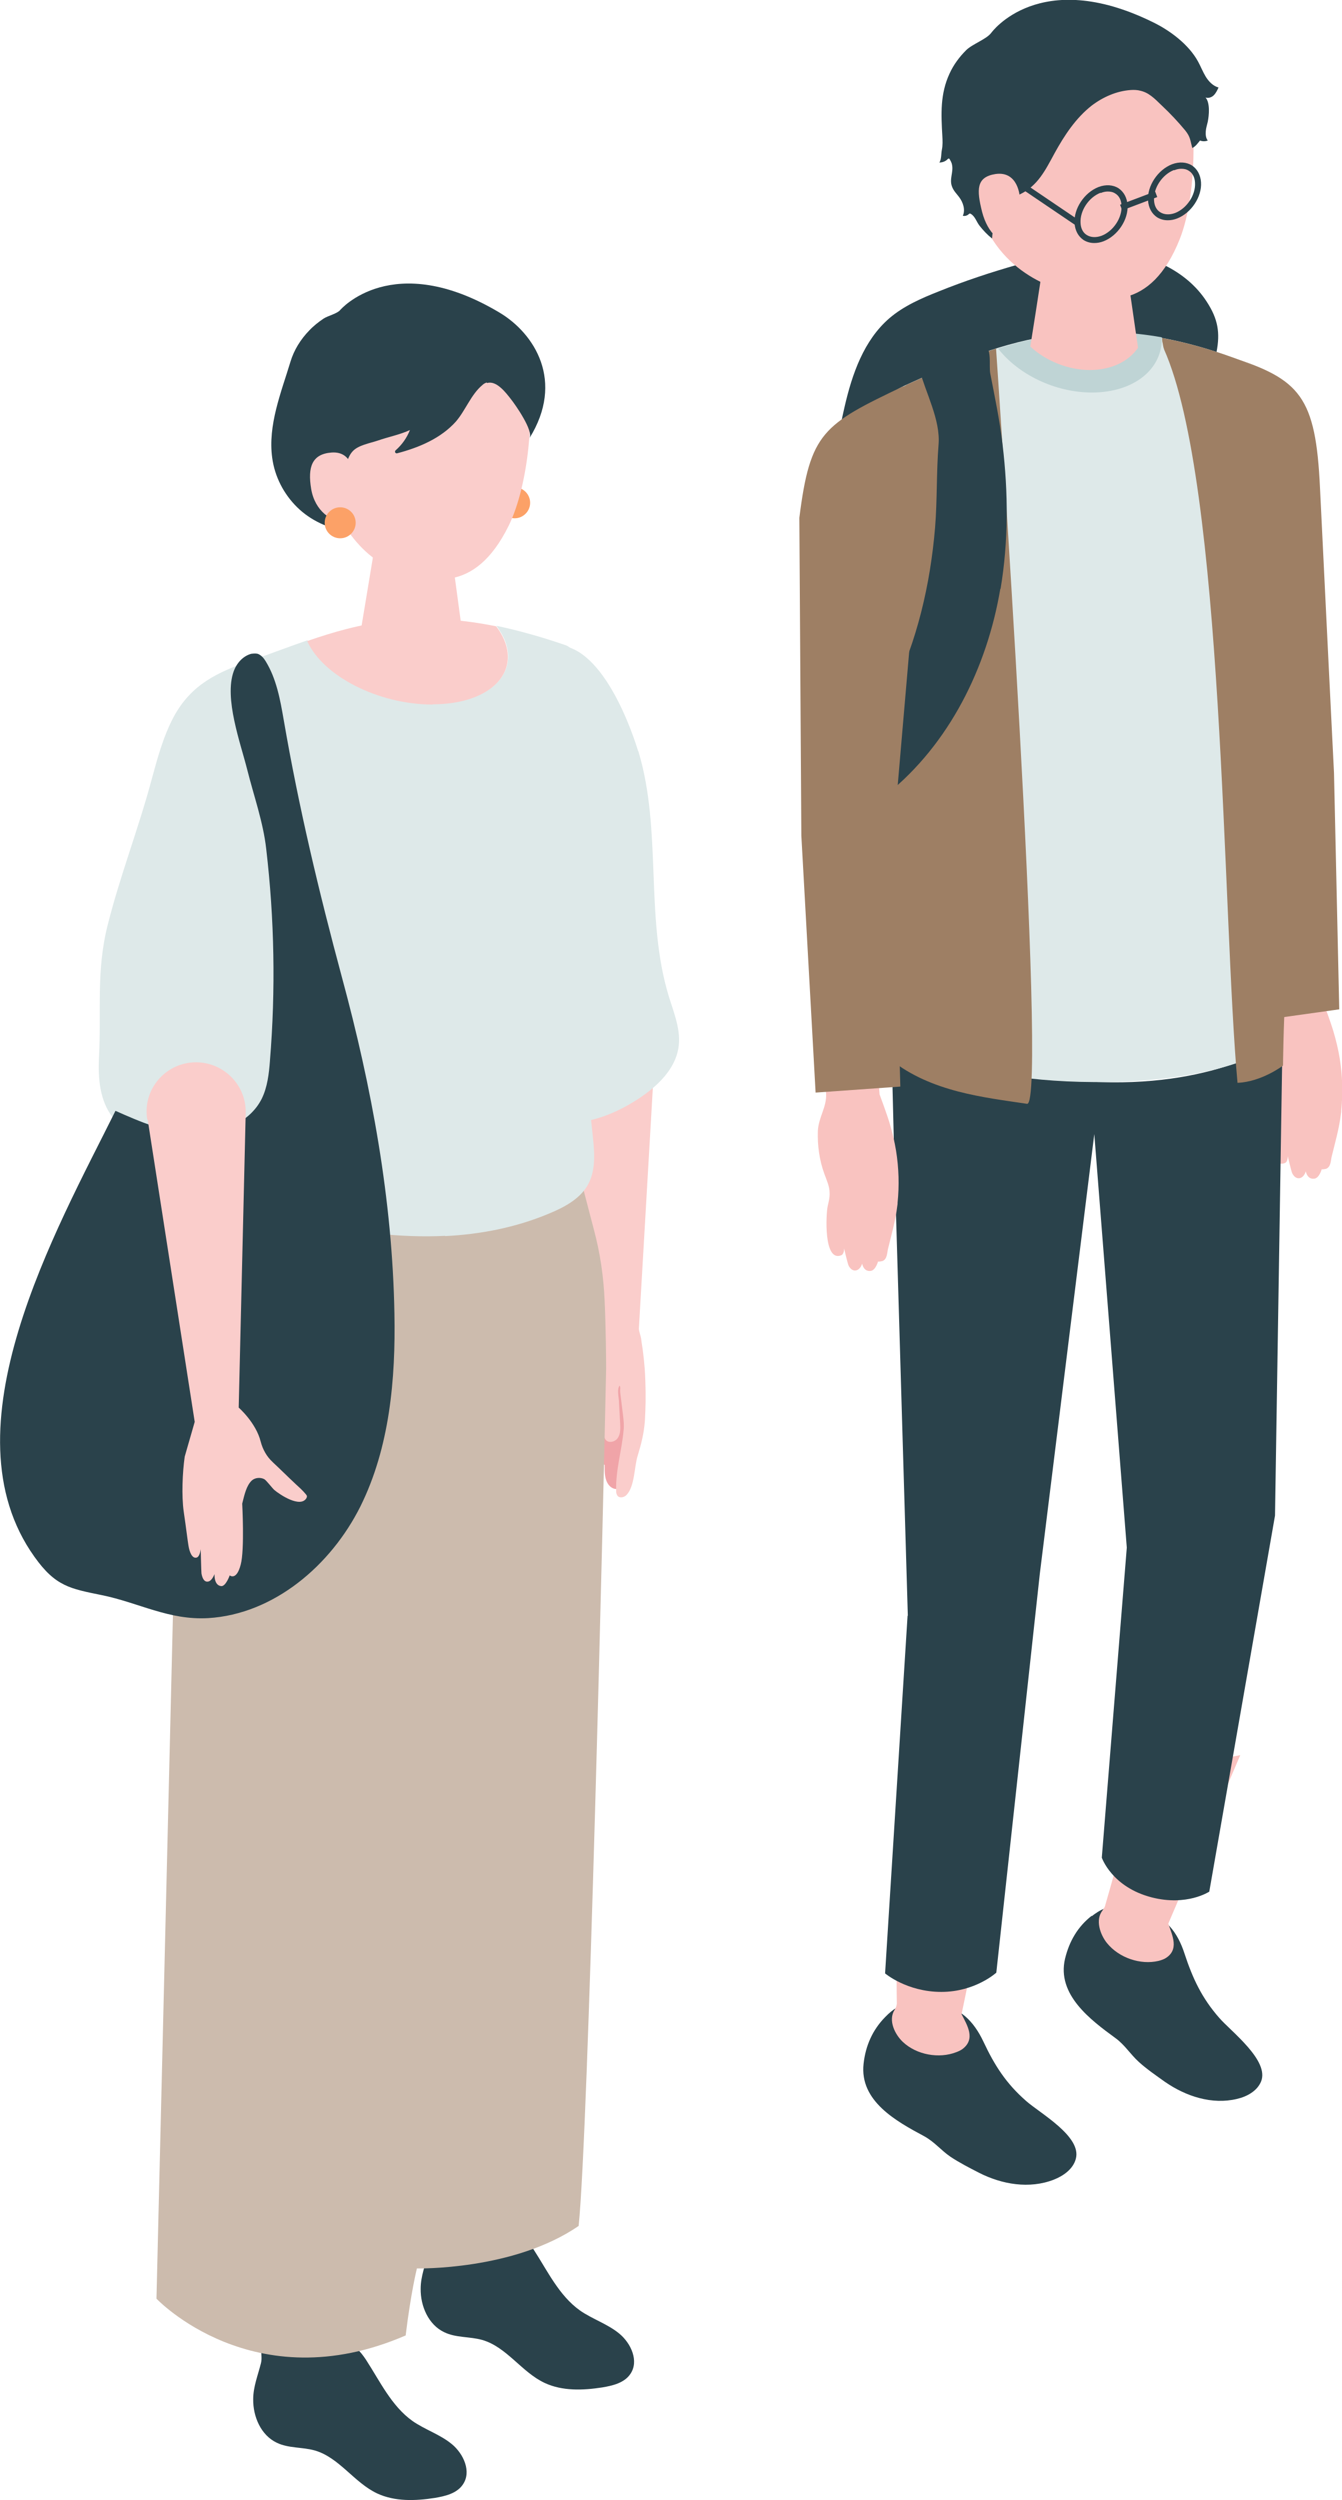
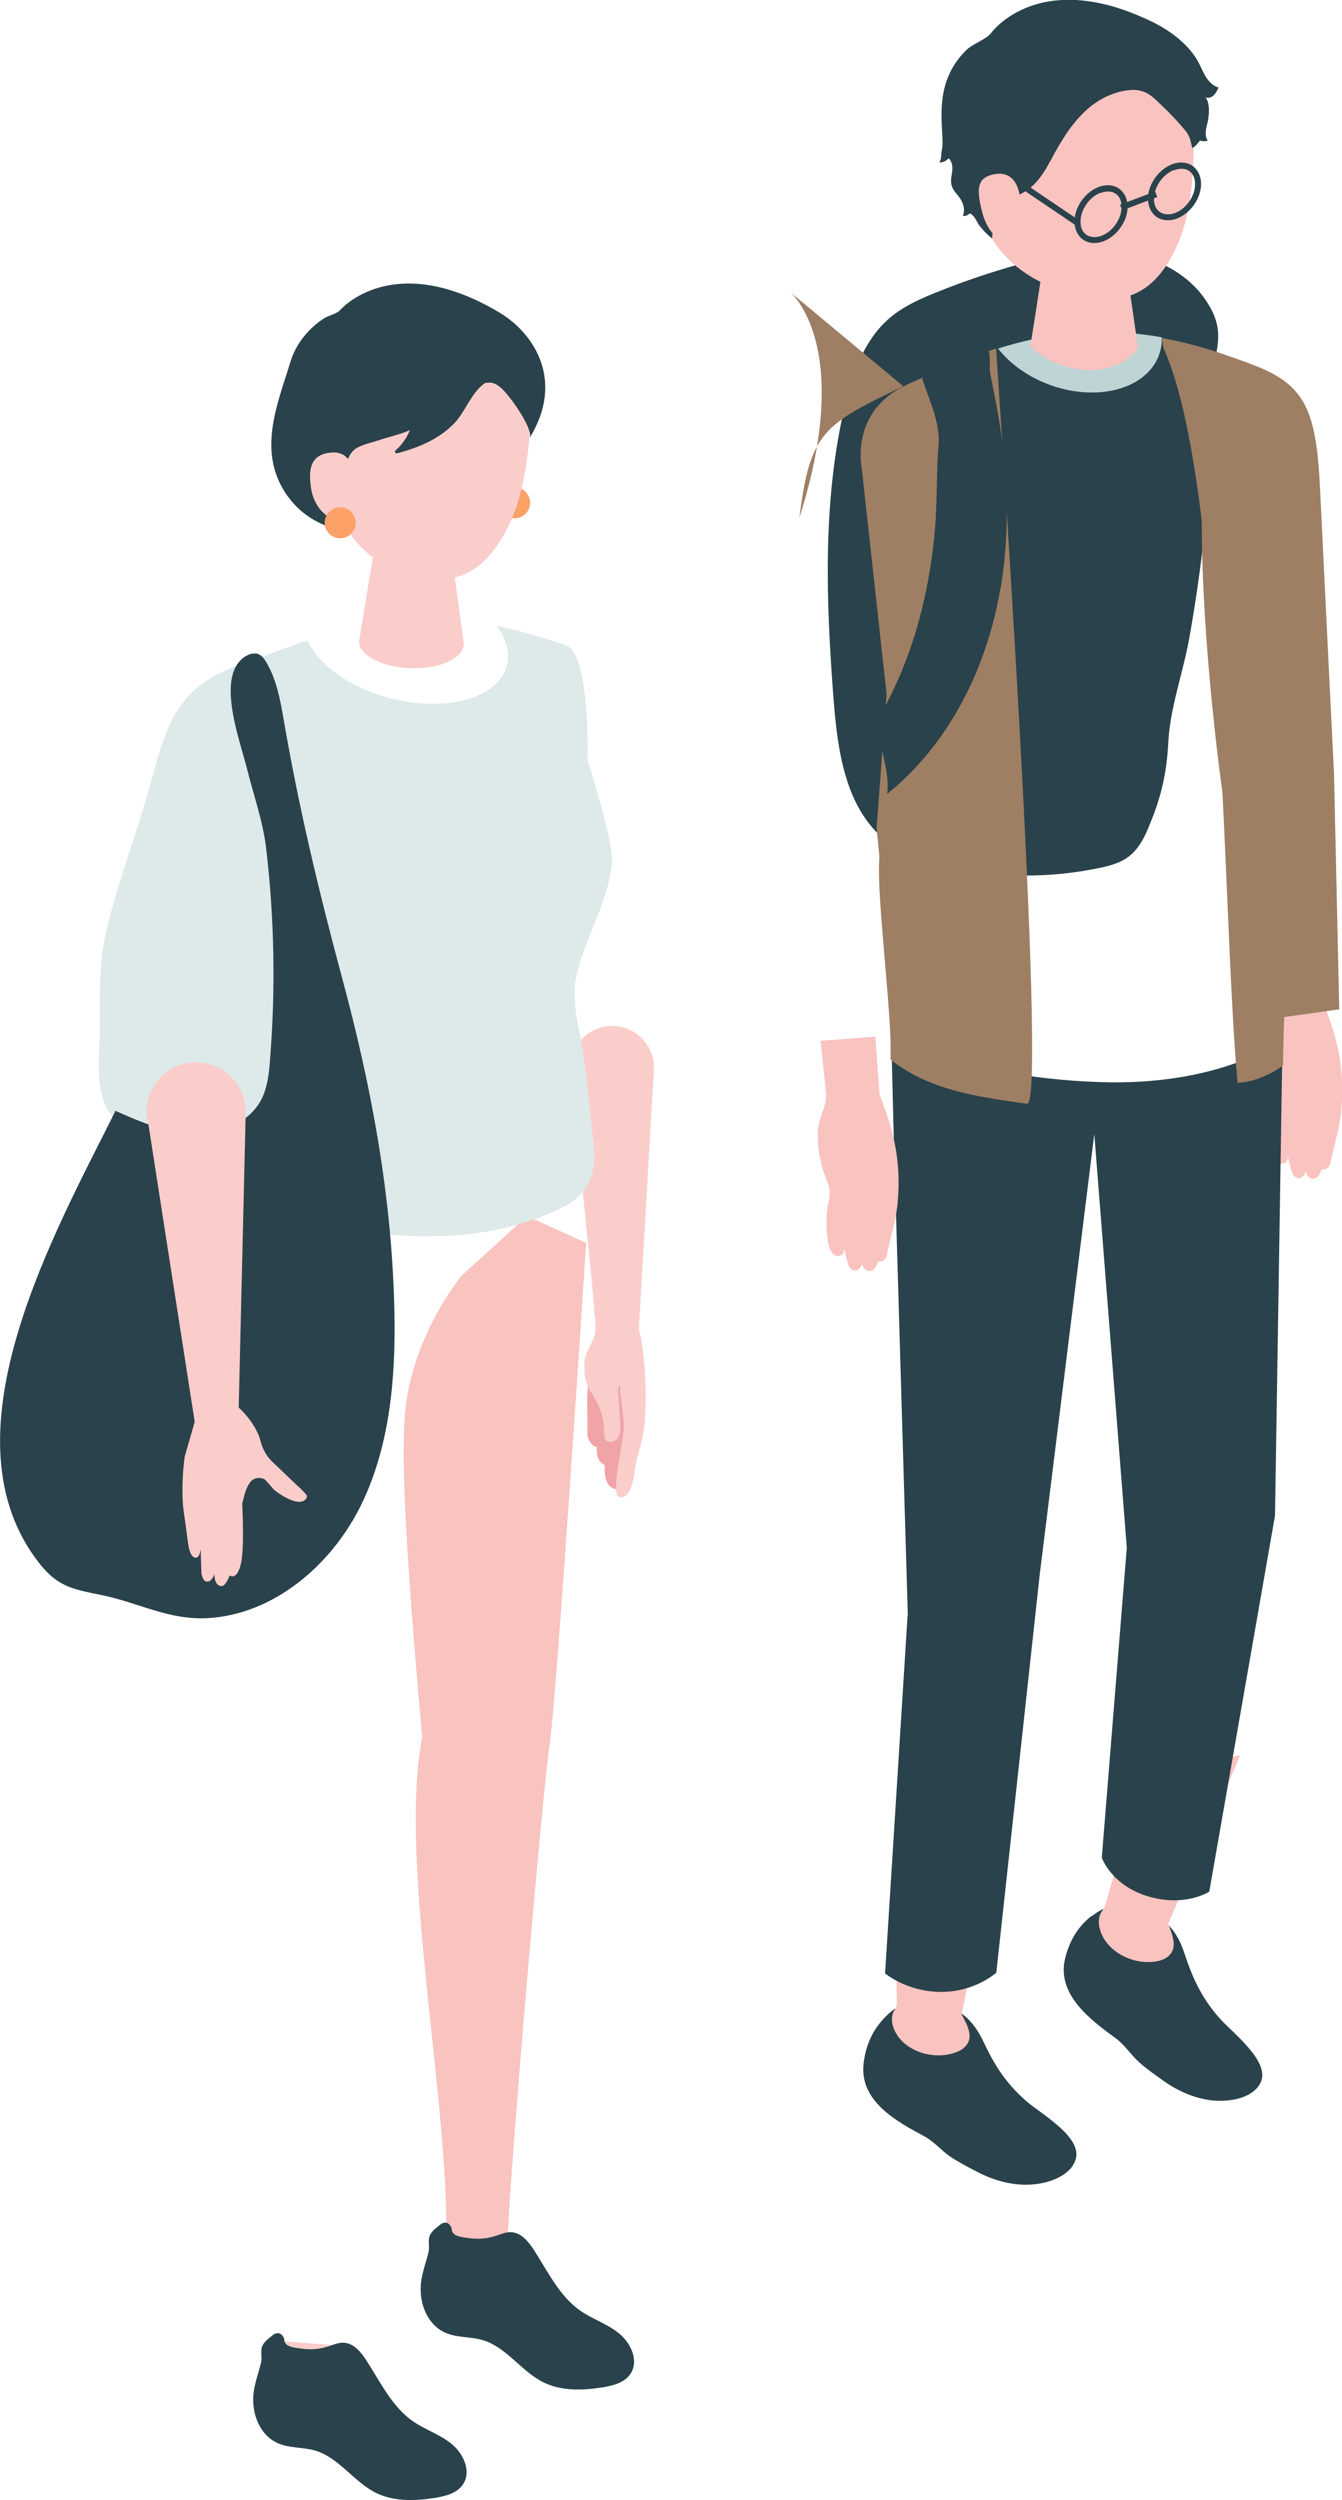
<svg xmlns="http://www.w3.org/2000/svg" id="_レイヤー_2" viewBox="0 0 53.69 100">
  <defs>
    <style>.cls-1{fill:#facdcb;}.cls-1,.cls-2,.cls-3,.cls-4,.cls-5,.cls-6,.cls-7,.cls-8,.cls-9{stroke-width:0px;}.cls-2{fill:#f9c3c0;}.cls-3{fill:#2a424b;}.cls-4{fill:#ccbbad;}.cls-5{fill:#dee9e9;}.cls-6{fill:#bfd4d5;}.cls-7{fill:#9e7f64;}.cls-8{fill:#f0a4a8;}.cls-9{fill:#fca167;}</style>
  </defs>
  <g id="_文字">
    <path class="cls-9" d="m21.21,20.11c0,.34-.28.62-.62.62s-.62-.28-.62-.62.28-.62.62-.62.62.28.62.62Z" />
    <path class="cls-2" d="m23.45,49.72s-1.18,18.25-1.46,20.05c-.28,1.8-1.65,17.68-1.7,20.21-.62.49-1.78.62-2.46.09.28-5.35-1.93-15.53-.94-20.59-.13-1.51-.87-9.38-.72-12.33.05-3.45,2.3-6.13,2.3-6.13l2.62-2.38,2.37,1.08Z" />
    <path class="cls-2" d="m17.99,89.61l-.08.3c-.15.58-.53,1.1-.5,1.71.04.73.39,1.15.98,1.37,0,0,.91.08,1.16.19.5.21,1.74,1.21,1.74,1.21.59.48,1.68.7,2.4.52.67-.17.76-.24,1.02-.73.33-.61-.73-1.06-1.25-1.31-.51-.25-1.98-1.4-1.98-1.4-.31-.3-.58-.65-.79-1.06l-.45-.86-2.26.07Z" />
    <path class="cls-3" d="m18.07,89.19c.02.06.04.12.09.16.12.11.4.14.55.16.37.06.76.04,1.12-.08.2-.06.4-.16.62-.15.39.02.68.36.89.68.56.86,1.02,1.85,1.86,2.45.5.35,1.11.54,1.58.93.47.39.79,1.1.44,1.61-.24.36-.71.47-1.13.54-.77.12-1.59.15-2.3-.18-.92-.43-1.52-1.44-2.5-1.72-.5-.14-1.05-.08-1.52-.31-.63-.3-.95-1.04-.94-1.74,0-.5.19-.96.31-1.44.05-.2,0-.34.02-.54.01-.23.22-.4.39-.53.08-.07.17-.14.28-.13.08,0,.16.07.2.14.03.04.04.09.05.14Z" />
-     <path class="cls-1" d="m17.74,50.93s-1.66,18.91-1.99,20.91c-.32,2-1.92,19.38-2.03,22.19-.8.36-1.77.46-2.47.03.34-4.29-1.74-17.03-.65-22.66-.28-4.77-2.29-21.04-2.29-21.04l3.4-1.89,6.02,2.45Z" />
    <path class="cls-1" d="m11.32,93.64l-.11.28c-.22.55-.68,1.01-.72,1.6-.05.71.13,1.34.77,1.51.28.07.88-.01,1.15.09.55.21,1.8,1.53,1.8,1.53.56.53,1.49.88,2.27.78.72-.09,1.02-.15,1.35-.6.42-.56-.64-1.11-1.16-1.41-.5-.3-1.86-1.59-1.86-1.59-.29-.32-.53-.7-.7-1.12l-.37-.88-2.42-.19Z" />
    <path class="cls-3" d="m11.37,93.61c.02.06.04.12.09.16.12.11.4.14.55.16.37.06.76.04,1.12-.08.2-.06.4-.16.62-.15.39.02.68.36.89.68.56.86,1.02,1.85,1.86,2.45.5.35,1.11.54,1.58.93s.79,1.1.44,1.61c-.24.36-.71.47-1.13.54-.77.12-1.59.15-2.3-.18-.92-.43-1.52-1.44-2.5-1.72-.5-.14-1.05-.08-1.52-.31-.63-.3-.95-1.04-.94-1.74,0-.5.19-.96.31-1.44.05-.2,0-.34.02-.54.01-.23.22-.4.39-.53.08-.07.17-.14.28-.13.08,0,.16.07.2.14.03.04.04.09.05.14Z" />
    <path class="cls-8" d="m25.53,55.26c.04.22.03.47.03.62.01.63.03,1.27-.02,1.9-.04.49-.36,1.01-.56,1.45-.05.12-.12.26-.25.31-.13.05-.28-.03-.37-.14-.17-.21-.17-.5-.17-.76,0-.01,0-.03,0-.04,0-.01-.02-.02-.04-.03-.12-.05-.2-.18-.24-.3-.04-.13-.04-.26-.03-.4-.08,0-.16-.05-.21-.11-.12-.13-.18-.31-.17-.48,0-.19,0-.39,0-.59-.01-.41-.02-.83.02-1.24.01-.13.01-.36.13-.44.17-.11.45-.1.64-.1.26,0,.79-.15,1.03-.03.12.06.18.21.21.37Z" />
    <path class="cls-1" d="m24.93,56.64c-.03-.24-.06-.49-.09-.73-.01-.1-.03-.2-.03-.3,0-.07.02-.12-.02-.19-.11.14-.04.43-.03.59.02.31.03.61.05.92.01.2.02.41-.09.58-.11.17-.39.23-.5.06-.06-.08-.05-.19-.05-.3,0-.43-.11-.86-.32-1.24-.13-.24-.3-.46-.39-.72-.09-.27-.08-.55-.08-.84.01-.4.4-.81.44-1.21.03-.38-.05-.78-.07-1.16-.04-.66-.63-6.28-.92-9.23-.09-.94.61-1.77,1.55-1.83h0c1-.07,1.84.76,1.78,1.76-.2,3.43-.6,10.34-.6,10.34,0,.1.07.28.09.4.02.19.06.38.08.58.05.39.08.78.09,1.17.02.51.01,1.03-.02,1.54-.04.51-.14.91-.29,1.4-.14.45-.11,1.22-.45,1.57-.1.1-.28.13-.36.02-.04-.06-.05-.13-.05-.2-.02-.84.23-1.61.3-2.43.02-.18,0-.37-.02-.55Z" />
-     <path class="cls-5" d="m25.54,30.05c.96,3.18.25,6.64,1.22,9.81.21.68.5,1.37.38,2.07-.14.83-.81,1.49-1.54,1.98-.74.49-1.58.88-2.48.98-.9.1-1.87-.1-2.55-.66-.41-.34-.7-.78-.94-1.24-.86-1.64-1.15-3.51-1.11-5.33s.4-3.63.79-5.43c.27-1.24.55-2.48.92-3.69.26-.87.48-2.25,1.51-2.63,2.03-.74,3.4,2.86,3.79,4.13Z" />
-     <path class="cls-4" d="m11.31,46.44c-.81.02-1.56.47-1.95,1.18h0c-1.4,2.52-2.14,4.56-2.21,7.39l-.89,36.93s3.88,4.11,9.97,1.47c.21-1.73.45-2.68.45-2.68,0,0,3.87.09,6.47-1.7.39-3.7.99-28.92,1.1-34.29,0-.35-.01-1.61-.06-2.71-.04-.96-.18-1.92-.43-2.85l-.53-2.03c-.15-.58-.69-.98-1.29-.97l-10.63.26Z" />
    <path class="cls-1" d="m16.48,21.3c-1.02,0-1.56.56-1.57,1.05l-.55,3.32c.04.58,1.01,1.05,2.17,1.06,1.16.01,2.07-.45,2.02-1.02l-.47-3.48c-.04-.51-.6-.92-1.61-.93Z" />
    <path class="cls-1" d="m16.78,12.48c-3.08-.22-4.11,2.02-4.34,4.82.59,3.34,2.02,4.97,3.23,5.42,1.47.56,3.3,1.1,4.68-1.69.82-1.66,1.03-4.63.74-5.82-.25-1.03-1.23-2.52-4.31-2.74Z" />
    <path class="cls-3" d="m19.47,15.3c-.06.02-.12.05-.17.1-.45.37-.68,1.02-1.06,1.46-.6.67-1.47,1.04-2.35,1.27-.07.02-.12-.07-.06-.12.25-.22.45-.5.57-.81-.41.19-.85.27-1.28.42-.32.11-.79.18-1.02.44-.22.24-.31.74-.37,1.04-.07.37-.1.75-.06,1.13,0,.11.1.99.22,1.01-.75-.09-1.47-.43-2-.95-.54-.53-.9-1.23-1-1.98-.18-1.3.36-2.62.73-3.84.14-.47.41-.9.75-1.25.17-.18.37-.34.58-.48.17-.11.55-.2.66-.34,0,0,2.09-2.45,6.37.1,1.41.84,2.62,2.75,1.2,5.03.18-.29-.57-1.35-.72-1.54-.23-.3-.6-.78-.97-.67Z" />
    <path class="cls-1" d="m14.14,19.08s.03-1.05-.88-.98c-.77.06-.96.57-.81,1.46.15.89.82,1.32,1.36,1.34.54.02.33-1.82.33-1.82Z" />
    <path class="cls-5" d="m17.81,49.44c1.41-.07,2.81-.34,4.13-.89.61-.25,1.22-.57,1.55-1.11.35-.58.3-1.3.23-1.96-.11-1.06-.23-2.12-.36-3.18-.12-.95-.51-2.15-.33-3.1.3-1.61,1.29-3.01,1.45-4.68.08-.89-.97-4.08-.97-4.08.02-1.02-.01-4.33-.87-4.63-1.01-.35-1.93-.6-2.78-.78.13.18.24.36.32.54.6,1.43-.68,2.58-2.86,2.58s-4.39-1.13-5.02-2.54c-.75.26-1.48.54-2.23.8-1.39.48-2.42.97-3.12,2.26-.43.81-.66,1.69-.9,2.57-.52,1.93-1.25,3.8-1.74,5.75-.47,1.85-.25,3.44-.35,5.31-.04.83.03,1.72.54,2.38,1.16,1.51,3.71.26,3.95,2.18.16,1.31,2.77,1.77,3.93,2.03,1.78.39,3.62.63,5.43.54Z" />
-     <path class="cls-1" d="m17.31,28.17c2.18,0,3.46-1.16,2.86-2.58-.08-.19-.19-.37-.32-.54-3.26-.66-5.48-.13-7.56.59.63,1.41,2.86,2.54,5.02,2.54Z" />
    <path class="cls-3" d="m10.8,42.43c-.04.52-.1,1.05-.33,1.52-.49.97-1.66,1.43-2.75,1.4-1.09-.04-2.11-.48-3.1-.92-2.37,4.77-6.9,12.73-3.24,17.84.84,1.18,1.42,1.27,2.69,1.53,1.48.3,2.68,1.01,4.26.92,2.63-.16,4.91-2.11,6.09-4.47,1.17-2.36,1.41-5.08,1.36-7.71-.08-4.56-.91-9.06-2.1-13.45-.92-3.42-1.73-6.81-2.33-10.3-.14-.81-.29-1.64-.72-2.34-.08-.13-.18-.25-.32-.3-.08-.02-.18-.01-.26,0-.33.09-.58.37-.7.7-.39,1.08.27,2.86.54,3.93.26,1.04.64,2.1.76,3.17.33,2.81.38,5.65.15,8.47Z" />
    <path class="cls-1" d="m5.91,44.79l1.88,12.08-.4,1.39c-.09.63-.13,1.57-.04,2.2.1.68.16,1.19.19,1.36.04.25.14.52.32.48.14-.03.17-.34.17-.34,0,0,.02.85.03.97.02.12.08.35.25.33.17-.01.27-.3.27-.3,0,.35.13.47.28.48.18,0,.33-.43.33-.43,0,0,.27.23.44-.43.16-.59.06-2.44.06-2.44.09-.36.17-.72.38-.92.13-.12.34-.14.5-.06.09.05.32.36.4.43.22.19,1.05.74,1.29.33.01-.02.02-.05.02-.07,0-.03-.02-.05-.04-.08-.12-.15-.28-.29-.42-.42-.3-.28-.59-.57-.89-.85,0,0-.01-.01-.02-.02-.24-.22-.4-.51-.48-.82-.19-.76-.88-1.36-.88-1.36l.28-11.78c.03-1.2-1.01-2.15-2.21-2.02h0c-1.12.13-1.91,1.16-1.73,2.27Z" />
    <circle class="cls-9" cx="13.61" cy="20.91" r=".62" />
    <path class="cls-2" d="m52.95,40.11s.29.78.39,1.12c.11.37.2.74.26,1.11.11.69.13,1.39.06,2.07,0,.04,0,.08-.01.12-.07.6-.24,1.18-.38,1.76-.03.15-.03.39-.22.46,0,0-.18.04-.17.01,0,0-.09.34-.28.38-.15.03-.3-.04-.36-.29,0,0-.05.22-.23.27-.17.04-.27-.11-.31-.19-.04-.08-.18-.69-.18-.69,0,0,.01.23-.12.28-.71.27-.6-1.66-.54-1.95.04-.18.09-.36.08-.55,0-.26-.12-.51-.21-.76-.2-.55-.28-1.14-.26-1.72.03-.55.36-.95.33-1.49l-.22-2.11,2.19-.17.17,2.32Z" />
    <path class="cls-3" d="m44.4,10.05c-1.25-.07-2.5.2-3.7.54-1.06.3-2.11.65-3.13,1.06-.71.28-1.42.59-1.99,1.08-1.02.88-1.49,2.23-1.79,3.54-.89,3.82-.74,7.81-.44,11.72.16,2.04.47,4.3,2.05,5.6.77.63,1.76.94,2.74,1.14,1.9.38,3.87.39,5.77,0,.45-.09.9-.2,1.26-.48.41-.32.64-.8.83-1.28.47-1.13.68-2.09.74-3.28.07-1.38.6-2.81.84-4.17.51-2.83.81-5.69.92-8.56.03-.97,0-1.93.17-2.88.15-.77.06-1.32-.39-2.01-.83-1.29-2.39-1.94-3.88-2.02Z" />
    <path class="cls-3" d="m35.41,80.68c-.5.51-.78,1.14-.86,1.86-.17,1.5,1.32,2.31,2.42,2.9.42.23.66.55,1.05.82.36.24.77.45,1.16.65.91.46,2,.65,2.98.27.38-.15.77-.42.88-.83.25-.9-1.44-1.83-1.99-2.32-.8-.7-1.26-1.42-1.71-2.38-.38-.8-.95-1.4-1.85-1.46-.44-.03-.84-.04-1.14-.04-.31,0-.64.22-.93.52Z" />
    <path class="cls-2" d="m35.88,80.15s-.06-3.13.12-5.29c1.06-.41,3.94-1.38,3.94-1.38l-1.47,7.08c.22.44.58.99.03,1.4-.07.05-.16.09-.24.12-.69.27-1.59.11-2.14-.41-.31-.29-.6-.86-.33-1.28.06-.1.08-.16.09-.25Z" />
    <path class="cls-3" d="m43.67,76.63c-.55.43-.89,1.01-1.06,1.71-.34,1.44,1.02,2.45,2.02,3.18.38.28.58.63.93.95.32.29.7.55,1.05.8.84.58,1.88.92,2.88.68.39-.09.8-.31.96-.69.35-.84-1.19-2-1.67-2.55-.7-.8-1.06-1.57-1.39-2.57-.27-.84-.76-1.5-1.63-1.69-.43-.09-.82-.15-1.11-.19-.31-.04-.65.13-.97.38Z" />
    <path class="cls-2" d="m44.11,76.4c.08-.09.1-.15.12-.24,0,0,.89-3.04,1.33-5.15,1.1-.25,4.06-.81,4.06-.81l-2.88,6.74c.16.47.46,1.06-.14,1.4-.08.04-.17.07-.25.09-.72.17-1.58-.12-2.06-.71-.27-.33-.49-.94-.17-1.32Z" />
    <path class="cls-3" d="m36.32,64.63l-.56-19.01-.11-4.42s2.42,1.88,8.35,2.08c4.87.17,7.31-1.68,7.31-1.68l-.3,19.02-2.63,15.04s-.89.59-2.3.23c-1.6-.41-2-1.59-2-1.59l1-12.4-1.3-16.54-2.18,17.59-1.74,15.95s-.84.77-2.2.77c-1.38,0-2.25-.74-2.25-.74l.9-14.31Z" />
    <path class="cls-7" d="m53.37,30.91s-.35-7.01-.56-11.39c-.17-3.66-.79-4.35-3.6-5.25-2.33,2.95-.34,17.16-.34,17.16l1.29,9.42,3.42-.48-.21-9.46Z" />
-     <path class="cls-5" d="m35.63,41.2l.55-6.98-1.71-15.47c-.22-1.34.31-2.69,1.77-3.35,3.34-1.51,7.26-3.4,13.58-.91.87.34,1.19,1.38,1.49,2.26.36,1.05.53,2.19.49,3.3,0,0-.07,1.92-.07,1.92-.03,3.66-.06,7.31-.09,10.97-.02,2.32-.14,4.6-.3,6.92-.07,1.02-.02,1.75-.02,1.75,0,0-1.9,1.7-7.54,1.67-6.14-.03-8.16-2.07-8.16-2.07Z" />
    <path class="cls-7" d="m46.57,13.96c-.04-.09-.04-.2-.07-.3,0-.05-.01-.1-.01-.14.04,0,.07.01.11.02,1.01.19,2.08.5,3.23.95.87.34,1.3,1.39,1.6,2.27.36,1.05.58,2.21.54,3.32,0,0-.08,1.93-.08,1.93-.03,3.66-.11,7.34-.14,11-.02,2.32-.17,4.56-.33,6.88-.07,1.02-.09,2.73-.09,2.73,0,0-.85.65-1.82.69-.61-6.68-.53-23.91-2.94-29.34Z" />
    <path class="cls-7" d="m36.25,15.4c1.11-.5,2.28-1.04,3.58-1.45v-.03s.02.03.02.03c0,0,2.09,30.31,1.24,30.2-1.72-.26-3.83-.47-5.46-1.77,0-.08,0-.19,0-.32,0,0,0,0,0,0,0,0,0,0,0,0,.04-1.53-.57-6.36-.45-7.68v-.14s-.11-1.11-.11-1.11l.4-5.37-.99-9c-.22-1.34.31-2.69,1.77-3.35Z" />
    <path class="cls-6" d="m43.69,15.7c-1.49,0-2.96-.73-3.76-1.76,1.86-.59,3.98-.9,6.55-.45.04,1.26-1.1,2.21-2.8,2.21Z" />
    <path class="cls-2" d="m42.89,1.15c-3.14.02-4.01,2.38-4.01,5.25,0,3.73,2.45,4.88,3.71,5.25,1.54.45,3.44.85,4.61-2.09.69-1.75.67-4.79.28-5.97-.34-1.03-1.46-2.46-4.6-2.44Z" />
    <path class="cls-3" d="m45.59,3.62c-.1-.02-.22-.03-.35-.02-.57.04-1.11.28-1.56.62-.64.5-1.1,1.2-1.49,1.91-.37.68-.67,1.3-1.38,1.64-.7.34-1.08,1.01-1.12,1.77-.19-.15-.35-.32-.5-.51-.12-.15-.17-.36-.34-.47-.01,0-.03-.02-.04-.02-.03,0-.05.02-.07.04-.06.05-.15.07-.22.05.11-.24.01-.54-.15-.75-.1-.13-.22-.25-.28-.41-.12-.3.06-.58,0-.87-.01-.08-.05-.15-.09-.22,0,0-.01-.02-.02-.03-.03-.02-.06,0-.08.03-.09.08-.2.12-.32.12.09-.12.07-.36.1-.5.04-.19.03-.38.02-.57-.05-.87-.09-1.67.29-2.49.16-.35.39-.66.66-.93.25-.25.82-.44,1.01-.7,0,0,1.92-2.66,6.47-.42.68.33,1.43.89,1.8,1.57.11.2.19.41.31.61.12.19.29.37.51.43-.05.11-.1.22-.19.31-.08.08-.21.13-.33.09.19.21.14.72.09.97-.03.13-.07.25-.08.38-.01.13,0,.27.08.37-.1.04-.21.04-.31,0-.09.11-.18.24-.31.3-.08-.29-.07-.44-.28-.7-.29-.35-.6-.68-.93-.99-.32-.31-.54-.54-.91-.61Z" />
    <path class="cls-2" d="m41.43,12.53l.22-1.43c0-.54.59-1.16,1.69-1.16s1.72.45,1.76,1l.23,1.59.2,1.38c-.37.54-1.06.89-1.93.89s-1.77-.37-2.38-.94l.21-1.33Z" />
    <path class="cls-3" d="m46.29,8.69c-.21-.14-.34-.38-.36-.67-.04-.58.39-1.23.96-1.45.29-.11.58-.09.8.05.21.14.34.38.36.67.04.58-.39,1.23-.96,1.45-.13.05-.25.07-.37.07-.16,0-.3-.04-.43-.12Zm.68-1.89c-.47.18-.83.72-.8,1.21.01.22.1.39.25.48.16.1.37.11.59.03.47-.18.83-.72.8-1.21-.01-.22-.1-.39-.25-.48-.09-.06-.19-.08-.3-.08-.09,0-.19.02-.28.06Z" />
    <path class="cls-3" d="m43.35,9.6c-.21-.14-.34-.38-.36-.67-.04-.58.39-1.23.96-1.45.29-.11.58-.09.8.05.21.14.34.38.36.67.04.58-.39,1.23-.96,1.45-.13.05-.25.07-.37.07-.16,0-.3-.04-.43-.12Zm.68-1.89h0c-.47.18-.83.72-.8,1.21.01.22.1.39.25.48.16.1.37.11.59.03.47-.18.83-.72.8-1.21-.01-.22-.1-.39-.25-.48-.09-.06-.19-.08-.3-.08-.09,0-.19.02-.28.06Z" />
    <rect class="cls-3" x="44.8" y="7.91" width="1.5" height=".24" transform="translate(.11 16.64) rotate(-20.72)" />
    <rect class="cls-3" x="41.24" y="5.62" width=".24" height="4.24" transform="translate(11.77 37.65) rotate(-55.91)" />
    <path class="cls-2" d="m40.8,7.89s-.05-1.06-.97-.93c-.78.12-.76.63-.54,1.51.23.89.77,1.31,1.32,1.29.55-.02.19-1.87.19-1.87Z" />
    <path class="cls-3" d="m40.02,23.55c-.53,3.15-2.04,6.2-4.53,8.21.15-.97-.43-1.96-.25-2.93.07-.39.26-.75.44-1.11,1.01-2.07,1.54-4.34,1.73-6.62.09-1.11.05-2.22.14-3.32.08-.99-.52-2.07-.77-3.02,0-.03-.02-.06,0-.09.01-.05.06-.07.11-.09.51-.22,1.85-1.08,2.42-.85.41.16.24.88.31,1.22.18.94.38,1.87.49,2.83.23,1.92.24,3.87-.08,5.77Z" />
    <path class="cls-2" d="m35.2,43.8s.29.78.39,1.12c.11.37.2.74.26,1.11.11.69.13,1.39.06,2.07,0,.04,0,.08-.01.12-.07.6-.24,1.18-.38,1.76-.03.15-.03.39-.22.46,0,0-.18.04-.17.01,0,0-.09.34-.28.38-.15.03-.3-.04-.36-.29,0,0-.05.22-.23.27-.17.04-.27-.11-.31-.19s-.18-.69-.18-.69c0,0,.01.23-.12.28-.71.27-.6-1.66-.54-1.95.04-.18.09-.36.08-.55,0-.26-.12-.51-.21-.76-.2-.55-.28-1.14-.26-1.72.03-.55.36-.95.33-1.49l-.22-2.11,2.19-.17.17,2.32Z" />
-     <path class="cls-7" d="m36.14,15.45c-3.21,1.53-3.73,1.84-4.16,5.26l.08,12.72.57,10.27,3.39-.24-.28-10.02.77-8.95c2.21-6.92-.37-9.03-.37-9.03Z" />
+     <path class="cls-7" d="m36.14,15.45c-3.21,1.53-3.73,1.84-4.16,5.26c2.21-6.92-.37-9.03-.37-9.03Z" />
  </g>
</svg>